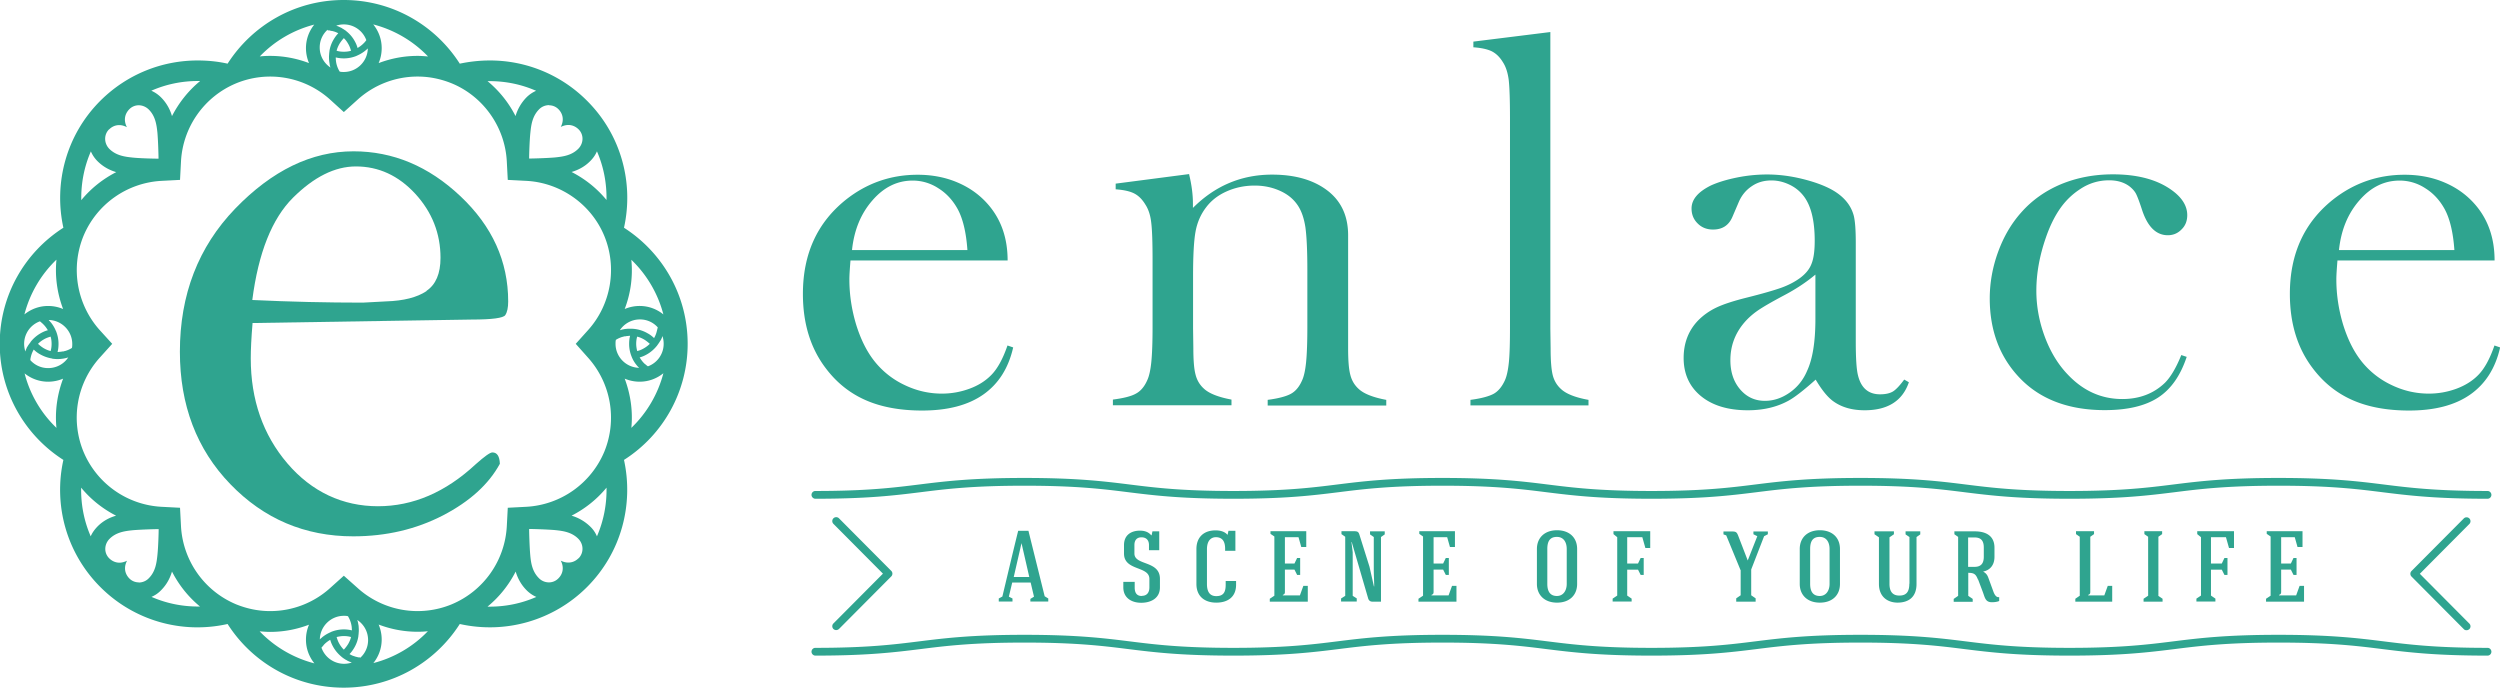
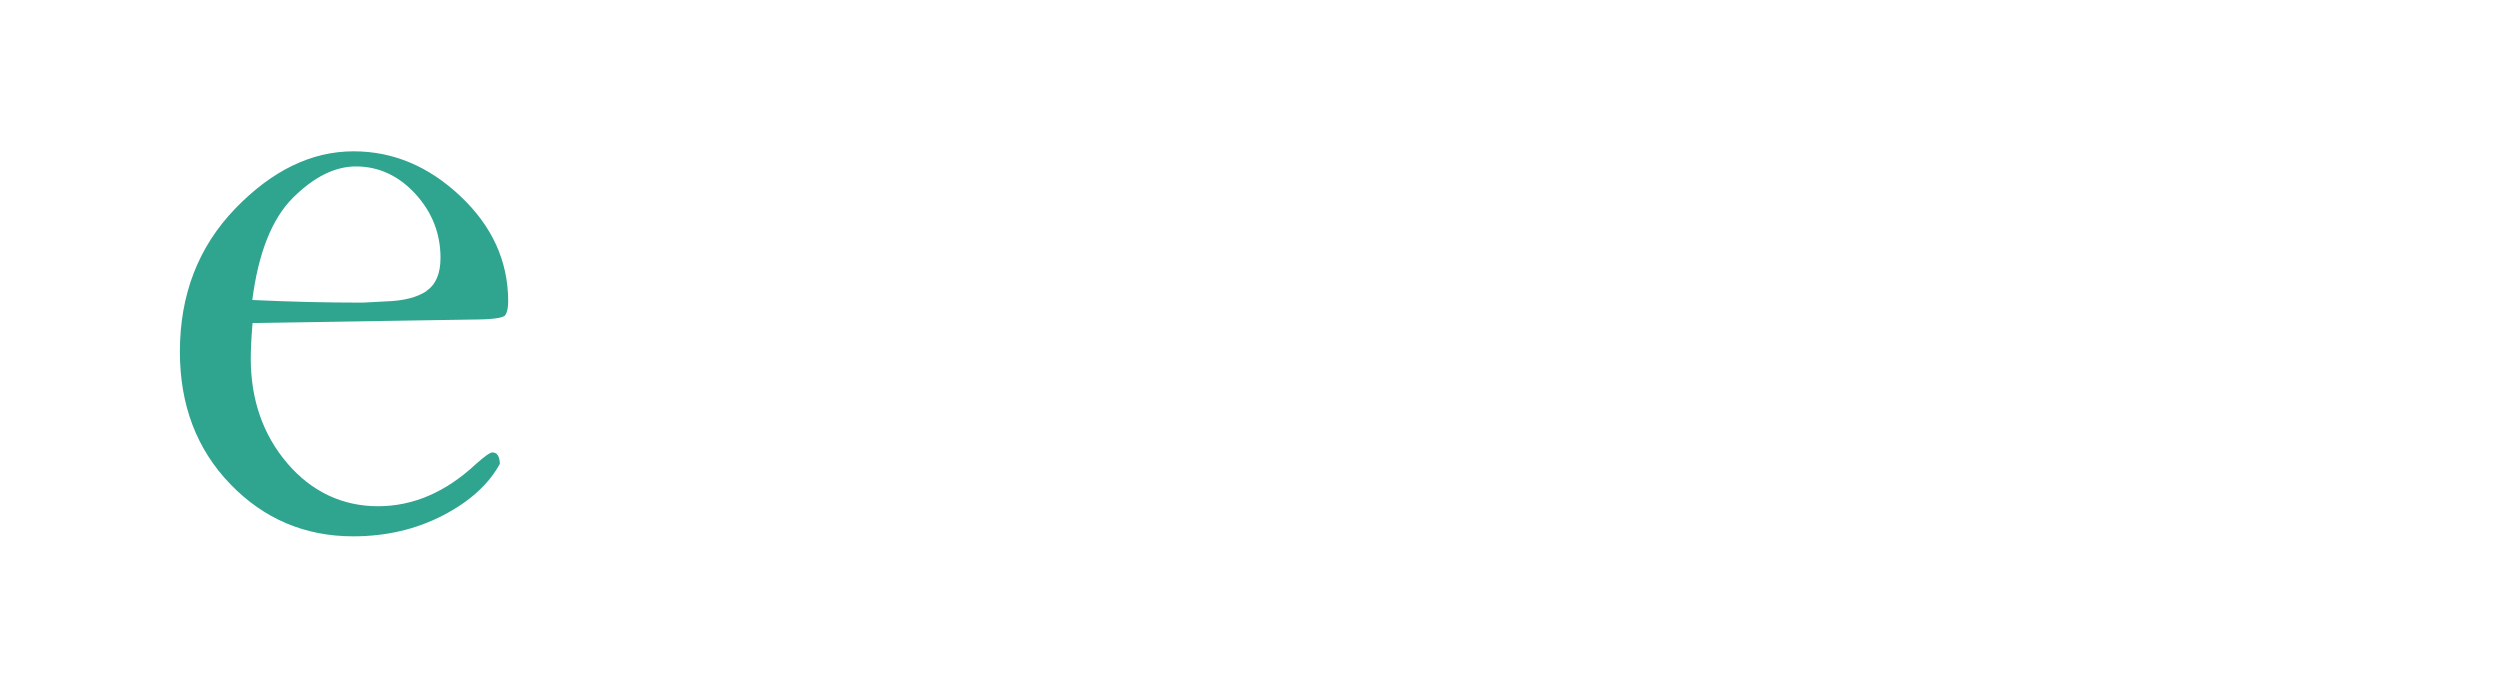
<svg xmlns="http://www.w3.org/2000/svg" id="_レイヤー_2" viewBox="0 0 180.25 49.58">
  <defs>
    <style>.cls-1{fill:#2fa48f;stroke-width:0}</style>
  </defs>
  <g id="_レイヤー_2-2">
    <path class="cls-1" d="M33.19 14.14c-2.29-2.16-4.86-3.23-7.7-3.23-3.03 0-5.87 1.38-8.53 4.13-2.66 2.76-3.99 6.2-3.99 10.32 0 3.85 1.21 7.03 3.63 9.54 2.42 2.51 5.38 3.77 8.87 3.77 2.38 0 4.53-.51 6.47-1.51 1.94-1.01 3.3-2.25 4.1-3.72-.02-.55-.2-.82-.54-.82-.17 0-.57.29-1.2.85-2.17 2.02-4.52 3.03-7.05 3.03s-4.77-1.03-6.53-3.09c-1.76-2.06-2.64-4.59-2.64-7.57 0-.63.04-1.48.13-2.55l15.8-.25c1.47 0 2.28-.11 2.42-.32s.21-.54.21-.98c0-2.9-1.15-5.43-3.44-7.59m-2.45 6.84c-.68.45-1.64.7-2.91.74l-1.68.09c-2.57 0-5.23-.06-7.97-.19.44-3.41 1.42-5.86 2.93-7.37 1.51-1.5 3.02-2.26 4.54-2.26 1.64 0 3.07.66 4.28 1.97 1.21 1.32 1.82 2.86 1.82 4.62 0 1.14-.34 1.93-1.01 2.38" />
-     <path class="cls-1" d="M49.58 24.79c0-3.52-1.83-6.6-4.59-8.37.71-3.2-.18-6.68-2.67-9.16a9.863 9.863 0 00-7.01-2.9c-.72 0-1.45.08-2.16.23C31.39 1.83 28.3 0 24.78 0s-6.6 1.83-8.37 4.59c-.71-.16-1.43-.23-2.16-.23-2.54 0-5.07.97-7.01 2.9-2.49 2.49-3.37 5.97-2.67 9.16-2.76 1.76-4.59 4.85-4.59 8.37s1.83 6.61 4.59 8.37c-.71 3.2.18 6.68 2.67 9.17a9.888 9.888 0 009.17 2.66c1.76 2.76 4.85 4.59 8.37 4.59s6.61-1.83 8.37-4.59a9.905 9.905 0 009.17-2.66c2.49-2.49 3.37-5.97 2.67-9.17a9.91 9.91 0 004.59-8.37m-7.87 15.46c-.2.2-.45.31-.73.31-.17 0-.36-.04-.55-.14.26.5.15.97-.18 1.29a.94.94 0 01-.67.28c-.26 0-.53-.1-.73-.31-.47-.47-.57-1.08-.62-1.67-.05-.56-.08-1.61-.08-1.87.26 0 1.3.03 1.87.08.59.06 1.2.15 1.67.62.4.4.41 1.02.03 1.41m-3.77-3.71l-1.34.07-.07 1.34a6.475 6.475 0 01-3.97 5.62 6.445 6.445 0 01-6.78-1.17l-1-.89-.99.89a6.445 6.445 0 01-4.32 1.66c-.85 0-1.67-.17-2.46-.49a6.487 6.487 0 01-3.97-5.62l-.07-1.34-1.34-.07a6.475 6.475 0 01-5.62-3.97 6.454 6.454 0 011.17-6.78l.9-1-.9-.99a6.492 6.492 0 01-1.17-6.79 6.475 6.475 0 015.62-3.97l1.34-.07.07-1.34a6.475 6.475 0 013.97-5.62 6.445 6.445 0 016.78 1.17l.99.9 1-.9a6.445 6.445 0 014.32-1.66c.85 0 1.67.17 2.46.49 2.28.94 3.84 3.15 3.97 5.62l.07 1.34 1.34.07c2.47.13 4.68 1.69 5.62 3.97.94 2.28.49 4.95-1.17 6.79l-.89.99.89 1a6.478 6.478 0 011.17 6.78 6.487 6.487 0 01-5.62 3.97M23.17 46.72v-.02s.02 0 .02-.01c.02-.03.05-.06.07-.09.02-.02.04-.04.06-.07.01-.01.02-.02.03-.04.13-.14.29-.26.46-.36.05.19.13.37.23.54.15.26.35.49.58.68l.02.02s.05.04.08.06c.02.02.04.03.07.05.06.04.12.08.18.11 0 0 .02 0 .03.02.07.04.14.07.21.1.03.01.05.02.08.03.02 0 .04.02.07.03a1.727 1.727 0 01-2.17-1.04m2.17-1.53s0 .1.01.15v.1a2.429 2.429 0 00-1.47.1s-.03.01-.04.02c-.2.09-.39.19-.57.33-.01 0-.02.02-.04.03-.04.04-.08.07-.13.11l-.06.06c.02-.94.79-1.7 1.73-1.7.1 0 .2 0 .3.03.15.25.24.51.27.79m-.57 1.62a1.94 1.94 0 01-.32-.42c-.09-.15-.15-.32-.2-.49.17-.04.34-.07.52-.07s.35.02.52.07c-.04.17-.11.33-.2.49-.09.15-.2.29-.32.42m1.17.56h-.06c-.07 0-.13-.02-.2-.04-.02 0-.04 0-.05-.01l-.18-.06c-.02 0-.04-.02-.06-.02-.06-.03-.12-.05-.17-.09-.01 0-.03-.01-.04-.02.14-.14.25-.3.35-.47.15-.26.25-.54.29-.83v-.03c.02-.11.02-.22.03-.32 0-.1 0-.2-.01-.3v-.02c0-.09-.03-.18-.04-.27 0-.01 0-.03-.01-.04-.01-.06-.03-.12-.05-.18.47.31.78.84.78 1.45 0 .51-.22.97-.57 1.28m-15.96-5.44c-.25 0-.49-.09-.68-.28-.32-.32-.43-.79-.17-1.28-.19.09-.37.14-.55.14-.28 0-.54-.12-.74-.32-.39-.39-.36-1.01.03-1.4.47-.47 1.08-.56 1.67-.62.56-.05 1.61-.08 1.87-.08 0 .27-.03 1.31-.09 1.87-.06.59-.15 1.2-.62 1.67-.2.21-.47.31-.73.31M2.2 25.85c.03-.18.09-.37.17-.53.02-.04.04-.08.06-.11v-.01c.14.14.3.26.47.35.25.14.52.24.81.29.02 0 .04.01.06.02a2.527 2.527 0 001.15-.09c-.31.47-.84.77-1.45.77-.51 0-.97-.22-1.28-.57v-.1m.03-1.23s-.03.04-.04.06c-.03.04-.05.07-.08.1-.02.03-.04.07-.07.1-.02.04-.04.08-.07.11-.02.03-.03.06-.04.09-.02.04-.04.09-.06.14 0 .02-.01.04-.02.06 0 .01 0 .03-.01.04a1.727 1.727 0 011.04-2.17s.01 0 .02.01c.04.02.07.05.1.08.02.02.04.04.06.05l.04.04c.14.13.26.29.36.46-.19.05-.37.13-.54.23-.26.15-.49.35-.68.58l-.02.02m.95.47c-.15-.09-.29-.2-.42-.32.12-.12.26-.23.42-.32.15-.09.32-.15.49-.2.05.17.07.34.07.52s-.02.35-.07.52c-.17-.04-.33-.11-.49-.2m2.02-.02c-.14.09-.3.16-.46.21h-.01c-.05.01-.1.03-.15.04h-.04c-.04 0-.08.01-.12.02-.08 0-.16.02-.25.02.05-.19.07-.39.07-.59 0-.31-.06-.61-.17-.89 0-.01-.01-.03-.02-.04-.08-.2-.19-.39-.32-.56-.01-.01-.02-.03-.03-.04-.04-.04-.07-.08-.11-.12a.435.435 0 01-.06-.07c.94.02 1.7.79 1.7 1.73 0 .1 0 .2-.03.3M7.87 9.33c.2-.2.45-.31.73-.31.17 0 .36.05.55.15-.26-.5-.15-.97.18-1.3a.94.94 0 01.67-.28c.26 0 .53.11.73.31.47.47.56 1.08.62 1.67.05.56.08 1.61.08 1.87-.26 0-1.31-.02-1.87-.08-.59-.06-1.19-.15-1.67-.62-.4-.4-.41-1.03-.03-1.41m16.36-4.94s0-.1-.01-.15v-.1a2.429 2.429 0 001.47-.1s.03-.01.04-.02c.21-.09.4-.2.57-.33 0 0 .02-.02.04-.03.04-.04.08-.07.13-.11l.06-.06c-.02.94-.79 1.7-1.73 1.7-.1 0-.2 0-.3-.03a1.86 1.86 0 01-.27-.79m.57-1.62c.13.12.23.26.32.42.09.15.15.32.2.49-.17.05-.34.07-.52.07s-.35-.02-.52-.07c.04-.17.11-.33.2-.49.09-.15.2-.29.32-.42m1.62.14s0 .01-.01.02a.55.55 0 01-.07.09c-.02.02-.04.05-.06.07 0 .01-.02.02-.03.03-.13.14-.29.26-.46.36-.05-.19-.13-.37-.23-.54a2.34 2.34 0 00-.58-.67l-.02-.02c-.02-.02-.04-.03-.07-.05l-.09-.06c-.04-.03-.09-.05-.13-.08a.405.405 0 00-.09-.05c-.04-.02-.09-.04-.13-.06-.03-.02-.06-.03-.09-.04-.04-.01-.07-.03-.11-.04a1.727 1.727 0 012.17 1.04s0 .01-.01.02m-2.77-.72h.13s.03.02.04.02c.03 0 .06.01.09.02h.04c.03 0 .07.02.1.03h.03c.04.01.07.03.11.04h.01c.04.02.08.04.12.05.03.02.06.03.09.05-.14.14-.25.3-.35.47-.15.26-.25.54-.29.83v.03c-.02.11-.02.22-.03.32 0 .1 0 .2.01.3v.03c.01.09.03.18.04.27 0 .01 0 .03.01.05.01.06.03.12.05.17-.47-.31-.78-.84-.78-1.45 0-.51.22-.97.57-1.28m15.96 5.45c.25 0 .49.09.68.28.32.32.43.79.17 1.28.19-.09.37-.14.55-.14.28 0 .54.12.74.32.39.39.36 1.01-.03 1.4-.47.47-1.08.56-1.67.62-.56.05-1.61.08-1.87.08 0-.27.03-1.31.09-1.87.06-.59.15-1.19.62-1.67.2-.21.47-.31.73-.31m8.26 17.21c0 .74-.47 1.38-1.13 1.62 0 0-.01 0-.02-.01 0 0-.01 0-.02-.01-.03-.02-.06-.05-.09-.07a.435.435 0 00-.07-.06c-.01-.01-.03-.02-.04-.03-.14-.13-.26-.29-.36-.46.19-.05.37-.13.54-.23.26-.15.49-.35.68-.58 0 0 0-.01.02-.02.01-.02.03-.04.04-.06l.08-.11c.02-.03.04-.07.07-.1.02-.04.04-.08.07-.11.02-.03.03-.06.05-.09.02-.04.04-.09.06-.14 0-.02.02-.04.02-.06 0-.01 0-.02.01-.04.06.17.09.36.09.55m-.46-1.07v.02c0 .04-.02.09-.03.13-.03.14-.08.28-.14.4-.02.04-.04.08-.06.11v.01c-.14-.14-.3-.26-.47-.35-.38-.22-.8-.33-1.23-.33h-.06c-.07 0-.14 0-.21.01-.03 0-.06 0-.09.01-.06 0-.13.02-.19.03-.03 0-.05.01-.08.02-.05.01-.1.03-.14.04.31-.47.84-.78 1.45-.78.51 0 .97.22 1.28.57 0 .03 0 .05-.01.08m-1.54 1.11c0-.18.02-.35.07-.52.17.04.33.11.49.2.15.09.29.2.42.32-.12.12-.26.23-.42.32-.15.09-.31.16-.49.2-.04-.17-.07-.34-.07-.52m-1.46-.29c.14-.09.3-.16.46-.21h.01c.05-.01.1-.03.15-.04h.03c.04 0 .08-.01.12-.02.08 0 .17-.02.25-.02-.05.19-.07.39-.07.59 0 .31.06.61.17.89s.01.03.02.05c.08.2.19.39.33.56a1.199 1.199 0 00.14.16l.06.06c-.94-.02-1.7-.79-1.7-1.73 0-.1 0-.2.03-.3m3.42-1.82c-.47-.38-1.06-.61-1.71-.61-.38 0-.75.08-1.08.22.43-1.12.6-2.33.48-3.55a8.414 8.414 0 012.31 3.94m-4.1-8.25c-.7-.85-1.56-1.53-2.52-2.02.44-.13.93-.36 1.35-.79.21-.21.37-.44.48-.7.48 1.1.71 2.29.69 3.51m-5.06-7.88c-.26.11-.5.27-.71.48-.42.43-.66.91-.79 1.35a7.922 7.922 0 00-2.02-2.52h.15c1.18 0 2.31.24 3.36.7m-7.81-2.48c-.25-.02-.5-.04-.74-.04-.97 0-1.92.18-2.81.52.14-.33.22-.69.22-1.08 0-.65-.23-1.24-.61-1.71 1.5.39 2.86 1.18 3.94 2.3m-8.18-2.3c-.38.47-.61 1.06-.61 1.71 0 .38.08.75.22 1.08-.89-.34-1.84-.52-2.81-.52-.25 0-.49.01-.74.04a8.314 8.314 0 013.94-2.3m-8.25 4.08c-.85.7-1.53 1.57-2.02 2.52-.13-.45-.37-.93-.79-1.35-.21-.21-.45-.37-.7-.48 1.05-.46 2.18-.7 3.36-.7h.15m-7.87 5.07c.11.26.27.5.48.71.43.43.91.66 1.35.79-.96.49-1.82 1.17-2.52 2.02-.02-1.22.21-2.41.69-3.51m-2.48 7.81c-.12 1.22.06 2.44.48 3.55-.33-.14-.69-.22-1.08-.22-.65 0-1.24.23-1.71.61.39-1.5 1.18-2.86 2.3-3.94m-2.3 8.18c.47.38 1.06.61 1.71.61.38 0 .75-.08 1.08-.22-.42 1.12-.6 2.33-.48 3.55a8.314 8.314 0 01-2.3-3.94m4.08 8.25c.7.85 1.56 1.53 2.52 2.02-.45.13-.93.36-1.35.79-.2.21-.37.44-.48.7-.48-1.1-.71-2.29-.69-3.51m5.06 7.88c.26-.11.5-.27.7-.48.43-.43.66-.91.79-1.35.49.96 1.17 1.82 2.02 2.52h-.15c-1.18 0-2.31-.24-3.36-.7m7.82 2.49c.25.02.5.04.74.04.97 0 1.92-.18 2.81-.52-.14.33-.22.69-.22 1.08 0 .65.23 1.24.61 1.71a8.396 8.396 0 01-3.94-2.3m8.18 2.29c.38-.47.61-1.06.61-1.71 0-.38-.08-.75-.22-1.08.89.34 1.84.52 2.81.52.25 0 .49-.01.74-.04a8.314 8.314 0 01-3.94 2.3m8.25-4.08c.85-.7 1.53-1.56 2.02-2.52.13.44.37.93.79 1.35.21.21.45.37.7.48-1.05.46-2.18.7-3.36.7h-.15m7.88-5.07c-.11-.26-.27-.5-.48-.7-.43-.42-.91-.66-1.35-.79.96-.49 1.82-1.17 2.52-2.02a8.43 8.43 0 01-.69 3.51m2.48-7.82c.12-1.22-.06-2.43-.48-3.55.33.14.69.22 1.08.22.65 0 1.24-.23 1.71-.61a8.414 8.414 0 01-2.31 3.94m15.8-12.08c-.05.63-.08 1.08-.08 1.37 0 1.12.17 2.21.49 3.27.33 1.06.77 1.95 1.34 2.66a6.06 6.06 0 002.15 1.69c.85.41 1.75.62 2.69.62.69 0 1.35-.12 1.98-.35s1.14-.55 1.55-.96c.46-.45.86-1.17 1.2-2.16l.41.14c-.34 1.5-1.06 2.63-2.16 3.4s-2.57 1.15-4.4 1.15c-1.58 0-2.95-.25-4.08-.75-1.14-.5-2.1-1.27-2.88-2.31-1.1-1.45-1.64-3.23-1.64-5.35 0-2.89 1.04-5.15 3.11-6.8 1.51-1.19 3.23-1.79 5.16-1.79 1.03 0 1.99.18 2.86.55.88.37 1.62.9 2.22 1.59.94 1.08 1.41 2.42 1.41 4.04H61.31zm8.43-.75c-.09-1.28-.33-2.27-.71-2.96-.35-.63-.81-1.13-1.39-1.49a3.36 3.36 0 00-1.85-.55c-1.1 0-2.07.47-2.9 1.43-.83.95-1.32 2.14-1.47 3.58h8.32zm15.99-5.43c.18.75.27 1.45.27 2.09v.31c1.6-1.6 3.5-2.4 5.71-2.4 1.65 0 2.98.38 3.99 1.15.99.76 1.49 1.83 1.49 3.23v8.15c0 .87.05 1.51.16 1.91.1.4.3.74.6 1.01.36.34 1.02.61 1.99.79v.41H91.4v-.41c.77-.1 1.33-.25 1.66-.43.34-.18.61-.5.81-.95.14-.29.24-.74.3-1.34.06-.6.09-1.45.09-2.57v-4.08c0-1.4-.05-2.42-.14-3.07-.1-.65-.28-1.18-.55-1.58-.3-.45-.72-.8-1.28-1.05-.55-.25-1.16-.38-1.83-.38-.72 0-1.39.14-2.02.42-.63.28-1.12.67-1.48 1.15-.39.51-.64 1.09-.76 1.74-.12.65-.18 1.72-.18 3.22v3.77l.02 1.42c0 .87.05 1.51.16 1.91.1.4.3.74.6 1.01.36.34 1.02.61 1.99.79v.41h-8.55v-.41c.77-.1 1.33-.24 1.66-.43.34-.18.61-.5.81-.95.14-.29.24-.74.3-1.33.06-.6.09-1.45.09-2.58v-4.73c0-1.31-.03-2.24-.1-2.77-.06-.53-.21-.96-.43-1.29-.22-.36-.48-.62-.79-.78-.31-.16-.76-.26-1.34-.3v-.41l5.3-.69zM106.23 3l5.55-.69v21.37l.02 1.45c0 .87.05 1.5.15 1.91.1.4.3.74.6 1.01.36.34 1.02.61 1.98.78v.4h-8.51v-.4c.77-.1 1.32-.25 1.66-.43.33-.18.6-.5.81-.95.14-.29.24-.74.3-1.33.06-.59.08-1.45.08-2.57V8.53c0-1.3-.03-2.22-.09-2.76-.07-.54-.21-.97-.43-1.3-.22-.36-.48-.61-.79-.77-.31-.15-.75-.25-1.33-.29v-.42zm31.07 24.37l.33.19c-.46 1.35-1.53 2.02-3.19 2.02-.92 0-1.68-.22-2.29-.67-.4-.3-.81-.81-1.24-1.54-.86.77-1.52 1.28-1.96 1.52-.84.46-1.81.69-2.93.69-1.42 0-2.55-.34-3.38-1.02-.83-.68-1.25-1.6-1.25-2.75 0-1.06.34-1.96 1.02-2.68.39-.4.83-.71 1.33-.95.5-.24 1.23-.48 2.19-.72 1.12-.28 1.95-.52 2.49-.71.53-.19.98-.43 1.34-.69.41-.3.7-.64.85-1.04.16-.4.23-.95.23-1.66 0-1.5-.28-2.6-.85-3.29-.26-.32-.59-.58-1-.77-.41-.19-.83-.29-1.27-.29-.53 0-1 .13-1.41.41-.41.27-.72.64-.93 1.11l-.48 1.12c-.26.6-.72.9-1.39.9-.44 0-.81-.14-1.1-.43-.3-.29-.45-.65-.45-1.09 0-.65.47-1.2 1.4-1.66.51-.23 1.13-.42 1.87-.57.74-.15 1.47-.22 2.18-.22.8 0 1.63.1 2.5.31.86.21 1.59.47 2.17.79.84.47 1.36 1.09 1.57 1.85.1.38.15 1.03.15 1.95v7.12c0 1.21.05 2.03.16 2.46.22.91.75 1.37 1.59 1.37.4 0 .71-.07.94-.21.22-.14.49-.43.8-.85m-6.39-7.58c-.69.58-1.46 1.08-2.3 1.52-.94.5-1.59.88-1.95 1.14-.36.26-.69.56-.98.92-.6.75-.91 1.61-.91 2.6 0 .85.23 1.55.7 2.1s1.06.83 1.79.83c.63 0 1.22-.2 1.78-.59.56-.39.98-.91 1.26-1.57.4-.86.6-2.1.6-3.74v-3.21zm26.37 5.81l.39.13c-.45 1.36-1.14 2.34-2.07 2.94-.93.6-2.21.9-3.83.9-2.6 0-4.65-.77-6.13-2.31-1.45-1.51-2.17-3.43-2.17-5.74 0-1.13.2-2.25.6-3.35.4-1.1.95-2.04 1.65-2.83.79-.9 1.75-1.58 2.89-2.06 1.14-.47 2.39-.71 3.74-.71 1.87 0 3.33.42 4.39 1.25.65.51.97 1.08.97 1.69 0 .41-.13.76-.41 1.03-.27.28-.6.42-.99.42-.84 0-1.46-.61-1.86-1.83-.18-.56-.33-.95-.43-1.15-.11-.21-.27-.38-.47-.54-.4-.3-.89-.44-1.47-.44-.76 0-1.46.21-2.1.64-.57.37-1.05.84-1.44 1.4-.39.56-.74 1.26-1.03 2.11-.45 1.3-.68 2.57-.68 3.81 0 1.14.21 2.26.62 3.35.41 1.09.97 2 1.68 2.73 1.11 1.16 2.41 1.73 3.9 1.73 1.23 0 2.26-.39 3.07-1.17.41-.41.81-1.08 1.18-2m11.26-6.83c-.05.63-.08 1.08-.08 1.37 0 1.12.17 2.21.49 3.27.33 1.06.77 1.95 1.34 2.66a6.06 6.06 0 002.15 1.69c.85.41 1.75.62 2.69.62.69 0 1.35-.12 1.98-.35.62-.23 1.14-.55 1.55-.96.46-.45.86-1.17 1.2-2.16l.41.14c-.34 1.5-1.06 2.63-2.16 3.4s-2.57 1.15-4.4 1.15c-1.58 0-2.95-.25-4.08-.75-1.14-.5-2.1-1.27-2.88-2.31-1.1-1.45-1.64-3.23-1.64-5.35 0-2.89 1.04-5.15 3.11-6.8 1.51-1.19 3.23-1.79 5.16-1.79 1.03 0 1.99.18 2.86.55.88.37 1.62.9 2.22 1.59.94 1.08 1.41 2.42 1.41 4.04h-11.34zm8.43-.75c-.09-1.28-.33-2.27-.71-2.96-.35-.63-.81-1.13-1.39-1.49a3.36 3.36 0 00-1.85-.55c-1.1 0-2.07.47-2.9 1.43-.83.95-1.32 2.14-1.47 3.58h8.32zm-104.22 25l.26.13v.22h-.99v-.22l.26-.14c.36-1.5.77-3.25 1.14-4.74h.74l1.17 4.72.26.16v.22h-1.29v-.19l.26-.16-.24-1.02h-1.33l-.24 1.01zm.33-1.42h1.14l-.56-2.44-.56 2.44zm9.25 1.36c.38 0 .55-.25.55-.61v-.61c0-.95-1.83-.56-1.83-1.83v-.61c0-.76.56-1.04 1.14-1.04.29 0 .59.06.82.33h.03l.06-.28h.49v1.36h-.74v-.37c0-.36-.2-.56-.54-.56s-.51.21-.51.56v.61c0 .88 1.84.49 1.84 1.82v.62c0 .8-.67 1.11-1.35 1.11s-1.29-.34-1.29-1.11v-.4h.82v.41c0 .43.19.61.51.61m6.76-3.26h-.75v-.14c0-.46-.14-.83-.66-.84-.34 0-.65.23-.65.87v2.51c0 .6.24.87.67.87.53 0 .68-.3.68-.82v-.27h.75v.27c0 .9-.62 1.29-1.43 1.29s-1.43-.43-1.43-1.35v-2.51c0-.86.53-1.35 1.38-1.35.31 0 .64.07.85.31h.02l.06-.28h.5v1.42zm2.47 3.67v-.21l.33-.22v-4.27l-.28-.19v-.19h2.58v1.14h-.36l-.2-.71h-.98v1.9h.69l.19-.4h.22v1.22h-.22l-.19-.38h-.69v1.6c0 .12-.03.18-.15.22v.04h1.23l.25-.69h.32v1.14h-2.72zm6.27-.23v.22h-1.13v-.22l.3-.19V38.7l-.27-.19v-.21h.85c.32 0 .38.03.46.3l.71 2.26.32 1.42h.02c0-.37-.03-.85-.03-1.22v-2.34l-.27-.19v-.22h1.06v.22l-.27.19v4.66h-.62c-.17 0-.27-.1-.31-.25l-1.18-4.05h-.02l.09.73v3.15l.3.19zm4.45.23v-.21l.33-.22v-4.27l-.27-.19v-.19h2.57v1.14h-.36l-.2-.71h-.98v1.9h.69l.19-.4h.22v1.22h-.22l-.19-.38h-.69v1.6c0 .12-.03.18-.15.22v.04h1.23l.25-.69h.32v1.14h-2.72zm11.44-1.28c0 .82-.56 1.35-1.45 1.35s-1.45-.54-1.45-1.35v-2.52c0-.81.56-1.35 1.45-1.35s1.45.53 1.45 1.35v2.52zm-2.15 0c0 .56.22.87.69.87s.71-.4.71-.87v-2.52c0-.48-.22-.87-.71-.87s-.69.3-.69.87v2.52zm7.42-2.59h-.35l-.22-.78h-1.09v1.9h.78l.19-.4h.22v1.22h-.22l-.19-.38h-.78v1.87l.32.22v.21h-1.37v-.21l.33-.22v-4.21l-.27-.22v-.21h2.65v1.21zm6.53 1.64l-1.05-2.55-.2-.07v-.21h.65c.26 0 .32.07.41.3l.69 1.79.69-1.75-.28-.14v-.2h1.04v.2l-.27.14-.93 2.4v1.86l.32.22v.24h-1.4v-.24l.32-.22v-1.77zm7.15.95c0 .82-.56 1.35-1.45 1.35s-1.45-.54-1.45-1.35v-2.52c0-.81.56-1.35 1.45-1.35s1.45.53 1.45 1.35v2.52zm-2.15 0c0 .56.22.87.69.87s.71-.4.71-.87v-2.52c0-.48-.22-.87-.71-.87s-.69.3-.69.87v2.52zm7.16-.02v-3.36l-.28-.19v-.22h1.06v.22l-.27.19v3.38c0 .97-.59 1.34-1.35 1.35-.75 0-1.36-.43-1.36-1.35v-3.36l-.32-.22v-.21h1.4v.21l-.32.22v3.36c0 .6.27.84.71.84.49 0 .72-.25.72-.85m4.95-.3c-.15-.39-.28-.49-.7-.49v1.66l.32.22v.21h-1.37v-.21l.32-.22v-4.25l-.27-.19v-.21h1.47c.78 0 1.42.3 1.42 1.18v.66c0 .62-.35.97-.82 1.06.22.12.31.25.39.48l.34.93c.07.2.2.48.43.43v.28c-.14.07-.37.09-.53.09-.46 0-.5-.33-.64-.71l-.35-.93zm-.71-3.04v2.12h.46c.49 0 .67-.27.67-.73v-.66c0-.46-.17-.73-.66-.73h-.47zm7.73 4.63v-.21l.32-.22V38.7l-.27-.19v-.21h1.3v.21l-.27.19v3.97c0 .12-.03.18-.15.22v.04h1.16l.25-.69h.32v1.14h-2.65zm5.97-.43l.32.22v.21h-1.37v-.21l.33-.22V38.7l-.27-.19v-.21h1.28v.21l-.27.19v4.25zm5.46-3.44h-.35l-.22-.78h-1.08v1.9h.78l.19-.4h.22v1.22h-.22l-.19-.38h-.78v1.87l.32.22v.21h-1.37v-.21l.33-.22v-4.21l-.27-.22v-.21h2.65v1.21zm2.32 3.87v-.21l.33-.22v-4.27l-.28-.19v-.19h2.58v1.14h-.36l-.2-.71h-.98v1.9h.7l.19-.4h.22v1.22h-.22l-.19-.38h-.7v1.6c0 .12-.03.18-.15.22v.04h1.23l.25-.69h.32v1.14h-2.72zm16.25 3.61a.28.28 0 00-.28-.28c-3.75 0-5.66-.24-7.5-.47-1.86-.23-3.78-.47-7.57-.47s-5.71.24-7.57.47c-1.84.23-3.75.47-7.5.47s-5.66-.24-7.5-.47c-1.86-.23-3.78-.47-7.57-.47s-5.71.24-7.57.47c-1.84.23-3.75.47-7.5.47s-5.66-.24-7.5-.47c-1.86-.23-3.78-.47-7.57-.47s-5.71.24-7.57.47c-1.84.23-3.75.47-7.5.47s-5.66-.24-7.5-.47c-1.86-.23-3.78-.47-7.57-.47s-5.71.24-7.57.47c-1.84.23-3.75.47-7.5.47-.16 0-.28.13-.28.28s.13.28.28.28c3.78 0 5.71-.24 7.57-.47 1.84-.23 3.75-.47 7.5-.47s5.66.24 7.5.47c1.86.23 3.78.47 7.57.47s5.71-.24 7.57-.47c1.84-.23 3.75-.47 7.5-.47s5.66.24 7.5.47c1.86.23 3.78.47 7.57.47s5.71-.24 7.57-.47c1.84-.23 3.75-.47 7.5-.47s5.66.24 7.5.47c1.86.23 3.78.47 7.57.47s5.71-.24 7.57-.47c1.84-.23 3.75-.47 7.5-.47s5.66.24 7.5.47c1.86.23 3.79.47 7.57.47.16 0 .28-.13.28-.28m0-11.31a.28.28 0 00-.28-.28c-3.75 0-5.66-.24-7.5-.47-1.86-.23-3.78-.47-7.57-.47s-5.71.24-7.57.47c-1.84.23-3.75.47-7.5.47s-5.66-.24-7.5-.47c-1.86-.23-3.78-.47-7.57-.47s-5.71.24-7.57.47c-1.84.23-3.75.47-7.5.47s-5.66-.24-7.5-.47c-1.86-.23-3.78-.47-7.57-.47s-5.71.24-7.57.47c-1.84.23-3.75.47-7.5.47s-5.66-.24-7.5-.47c-1.86-.23-3.79-.47-7.57-.47s-5.71.24-7.57.47c-1.85.23-3.75.47-7.5.47-.16 0-.28.13-.28.28s.13.28.28.28c3.78 0 5.71-.24 7.57-.47 1.84-.23 3.75-.47 7.5-.47s5.66.24 7.5.47c1.86.23 3.78.47 7.57.47s5.71-.24 7.57-.47c1.84-.23 3.75-.47 7.5-.47s5.66.24 7.5.47c1.86.23 3.78.47 7.57.47s5.71-.24 7.57-.47c1.84-.23 3.75-.47 7.5-.47s5.66.24 7.5.47c1.86.23 3.78.47 7.57.47s5.71-.24 7.57-.47c1.84-.23 3.75-.47 7.5-.47s5.66.24 7.5.47c1.86.23 3.78.47 7.57.47.16 0 .28-.13.28-.28m-1.59 9.68c.11-.11.11-.29 0-.4l-3.57-3.59 3.57-3.59c.11-.11.11-.29 0-.4a.284.284 0 00-.4 0l-3.77 3.79c-.11.11-.11.29 0 .4l3.77 3.79c.05.06.13.08.2.08s.14-.03.2-.08m-117.55-.01l3.77-3.79c.11-.11.11-.29 0-.4l-3.77-3.79a.284.284 0 00-.4 0c-.11.11-.11.29 0 .4l3.57 3.59-3.57 3.59c-.11.11-.11.29 0 .4.05.05.13.08.2.08s.14-.03.2-.08" />
  </g>
</svg>